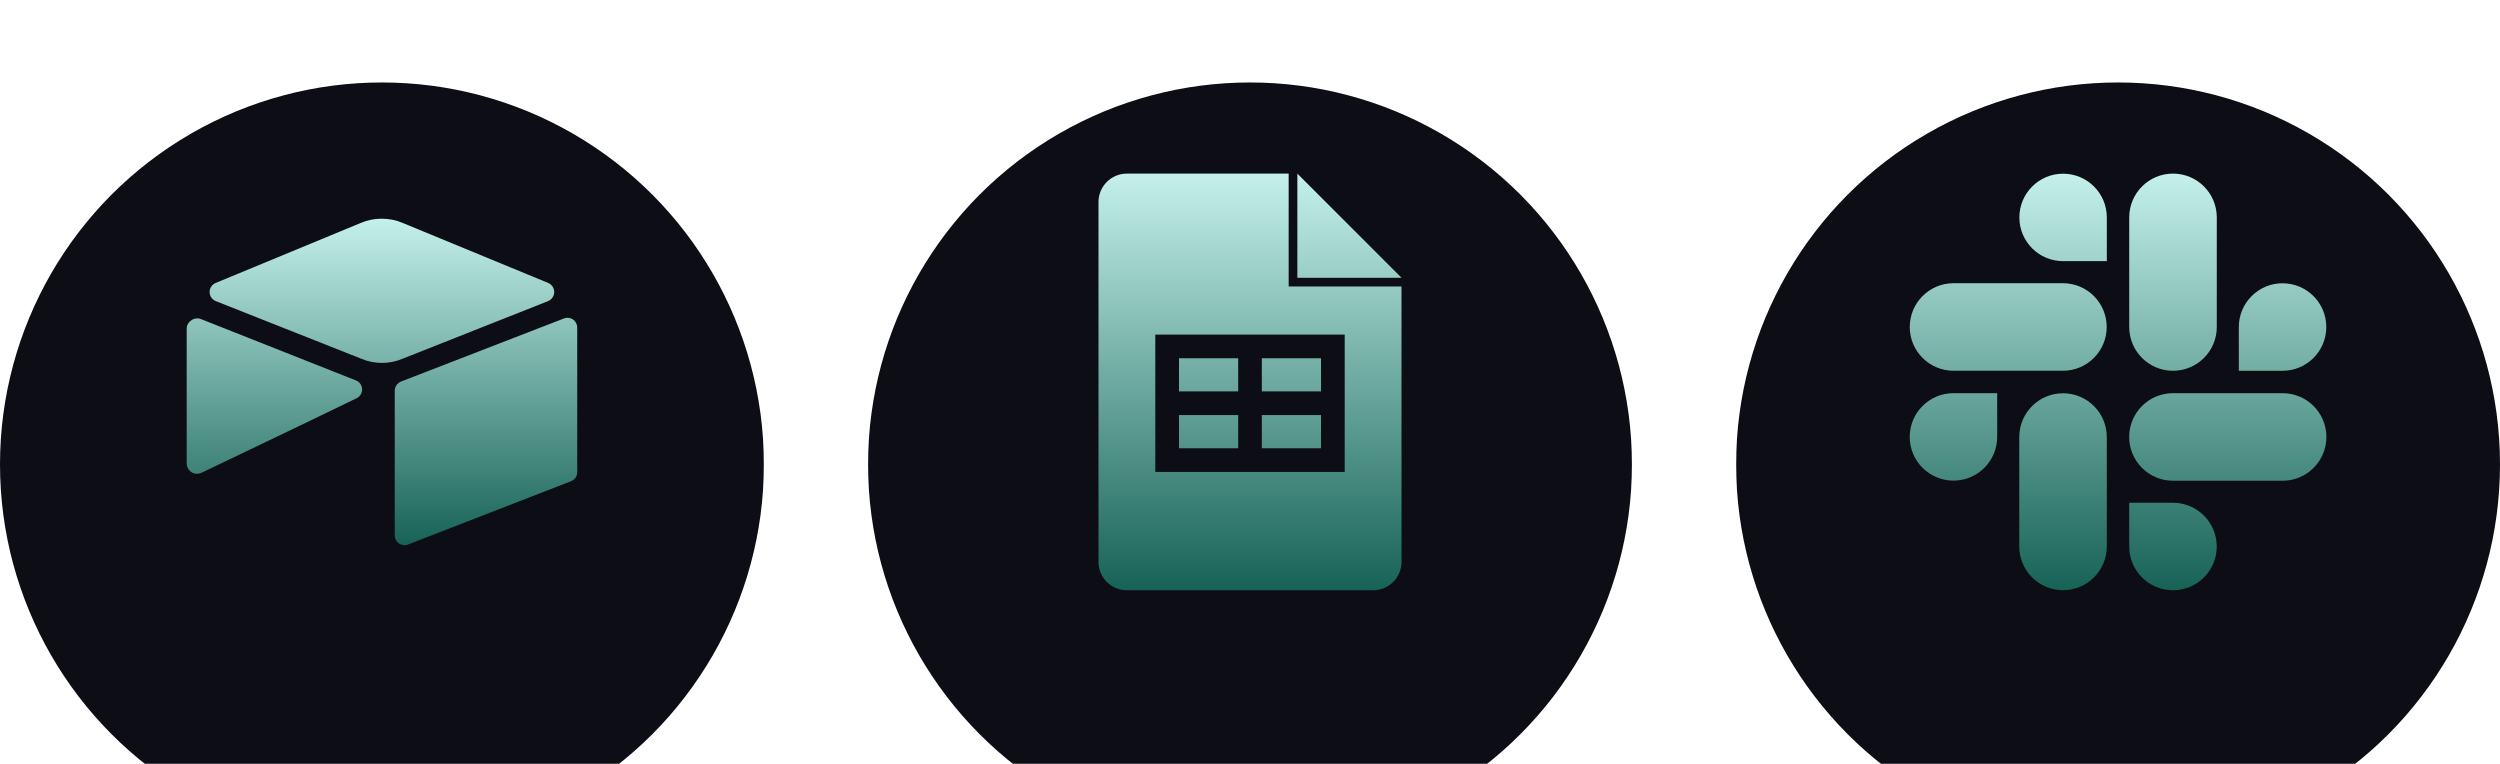
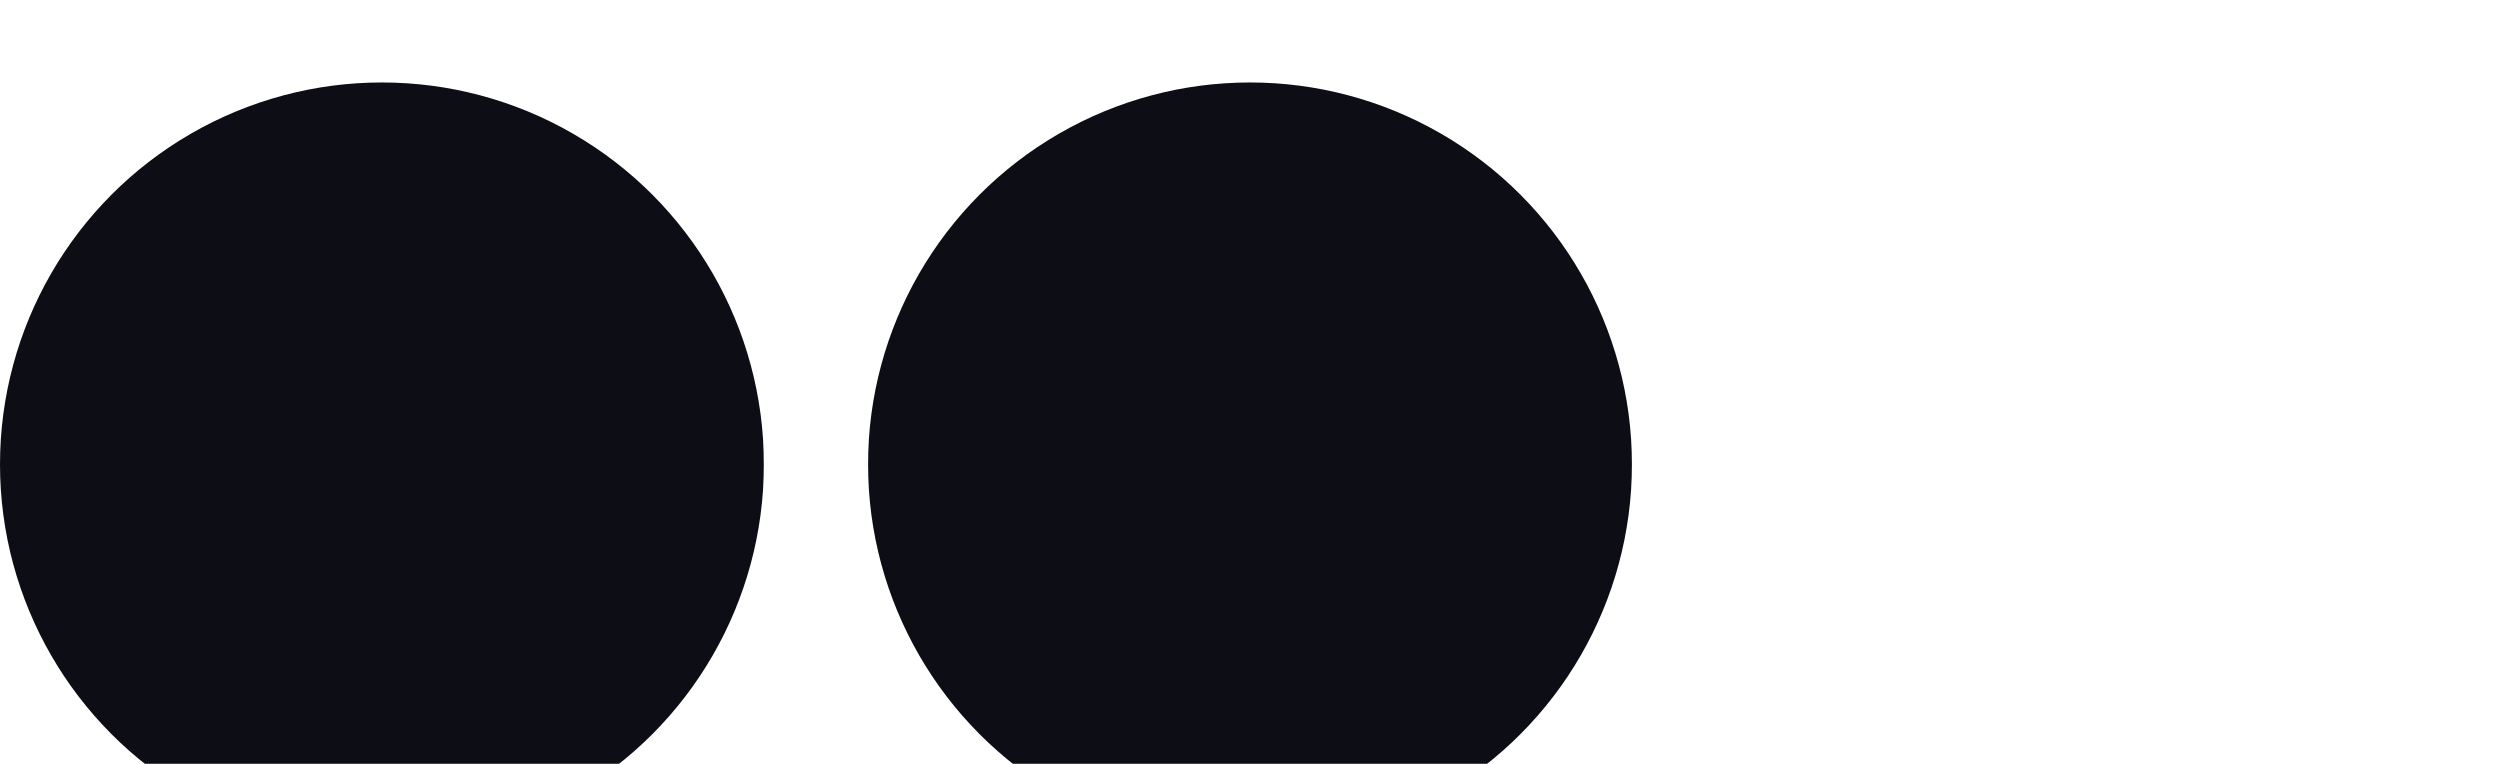
<svg xmlns="http://www.w3.org/2000/svg" width="144" height="44" viewBox="0 0 144 44" fill="none">
  <g clip-path="url(#clip0_48_182)">
    <g filter="url(#filter0_ii_48_182)">
      <circle cx="22" cy="22" r="22" fill="#0D0D15" />
    </g>
-     <path d="M11.387 18.34C11.381 18.34 11.373 18.339 11.365 18.339C11.198 18.339 11.046 18.407 10.937 18.518C10.831 18.612 10.761 18.746 10.753 18.896V18.897V26.728C10.771 27.043 11.031 27.291 11.348 27.291C11.441 27.291 11.529 27.27 11.607 27.232L11.604 27.233L17.768 24.279L20.55 22.933C20.735 22.839 20.858 22.651 20.858 22.433C20.858 22.194 20.709 21.99 20.497 21.911L20.493 21.909L11.58 18.38C11.523 18.355 11.457 18.34 11.387 18.338V18.34ZM32.684 18.303C32.609 18.304 32.538 18.319 32.473 18.347L32.477 18.345L23.093 21.979C22.884 22.067 22.738 22.27 22.737 22.508V30.846C22.74 31.154 22.991 31.403 23.3 31.403C23.374 31.403 23.445 31.389 23.511 31.361L23.507 31.363L32.892 27.717C33.102 27.638 33.248 27.438 33.248 27.205C33.248 27.203 33.248 27.202 33.248 27.201V18.863C33.245 18.554 32.995 18.304 32.685 18.304L32.684 18.303ZM21.992 12.596C21.56 12.596 21.147 12.684 20.772 12.844L20.793 12.836L12.42 16.299C12.215 16.386 12.073 16.586 12.073 16.819C12.073 17.057 12.22 17.26 12.428 17.343L12.431 17.345L20.849 20.679C21.19 20.821 21.585 20.904 21.999 20.904C22.413 20.904 22.809 20.821 23.169 20.672L23.149 20.679L31.567 17.345C31.777 17.259 31.922 17.056 31.922 16.82C31.922 16.587 31.782 16.388 31.582 16.301L31.578 16.299L23.183 12.837C22.832 12.685 22.424 12.597 21.995 12.597C21.994 12.597 21.992 12.597 21.991 12.597L21.992 12.596Z" fill="url(#paint0_linear_48_182)" />
  </g>
  <g clip-path="url(#clip1_48_182)">
    <g filter="url(#filter1_ii_48_182)">
      <circle cx="72" cy="22" r="22" fill="#0D0D15" />
    </g>
    <g clip-path="url(#clip2_48_182)">
-       <path d="M71.318 22.545H67.91V20.636H71.32V22.546L71.318 22.545ZM74.728 10V16H80.728L74.728 10ZM76.091 20.636H72.681V22.546H76.091V20.636ZM76.091 23.909H72.681V25.819H76.091V23.909ZM80.727 16.5V32.364C80.727 33.268 79.995 34 79.091 34H64.909C64.694 34 64.481 33.958 64.283 33.876C64.085 33.793 63.904 33.673 63.752 33.521C63.445 33.214 63.273 32.798 63.273 32.364V11.636C63.273 10.732 64.005 10 64.909 10H74.227V16.5H80.727ZM77.454 19.273H66.545V27.182H77.455V19.272L77.454 19.273ZM71.318 23.909H67.91V25.819H71.32V23.909H71.318Z" fill="url(#paint1_linear_48_182)" />
-     </g>
+       </g>
  </g>
  <g clip-path="url(#clip3_48_182)">
    <g filter="url(#filter2_ii_48_182)">
      <circle cx="122" cy="22" r="22" fill="#0D0D15" />
    </g>
    <path d="M125.163 27.691C123.771 27.691 122.641 26.561 122.641 25.169C122.641 23.776 123.771 22.647 125.163 22.647H131.478C132.871 22.647 134 23.776 134 25.169C134 26.561 132.871 27.691 131.478 27.691H125.163ZM125.163 28.959C126.555 28.959 127.684 30.088 127.684 31.48C127.684 32.871 126.555 34 125.163 34C123.772 34 122.644 32.873 122.643 31.482V28.959H125.163ZM127.687 18.835C127.687 20.228 126.558 21.357 125.165 21.357C123.772 21.357 122.643 20.228 122.643 18.835V12.522C122.643 11.129 123.772 10 125.165 10C126.558 10 127.687 11.129 127.687 12.522V18.835ZM128.956 18.835C128.957 17.444 130.084 16.317 131.475 16.317C132.867 16.317 133.995 17.445 133.995 18.837C133.995 20.228 132.868 21.356 131.478 21.357H128.955L128.956 18.835ZM118.831 16.313C120.221 16.317 121.346 17.444 121.346 18.834C121.346 20.225 120.221 21.352 118.831 21.356H112.517C111.128 21.352 110.002 20.225 110.002 18.834C110.002 17.444 111.128 16.317 112.517 16.313H118.831ZM118.831 15.042C117.442 15.041 116.315 13.914 116.315 12.524C116.315 11.133 117.443 10.005 118.834 10.005C120.225 10.005 121.352 11.132 121.353 12.521V15.042L118.831 15.042ZM116.309 25.167C116.313 23.778 117.44 22.652 118.83 22.652C120.221 22.652 121.348 23.778 121.352 25.167V31.481C121.348 32.871 120.221 33.996 118.83 33.996C117.44 33.996 116.312 32.871 116.309 31.481V25.167ZM115.038 25.167C115.037 26.557 113.909 27.684 112.519 27.684C111.129 27.684 110 26.556 110 25.166C110 23.774 111.127 22.648 112.517 22.647H115.038V25.167Z" fill="url(#paint2_linear_48_182)" />
  </g>
  <defs>
    <filter id="filter0_ii_48_182" x="0" y="0" width="44" height="48" filterUnits="userSpaceOnUse" color-interpolation-filters="sRGB">
      <feFlood flood-opacity="0" result="BackgroundImageFix" />
      <feBlend mode="normal" in="SourceGraphic" in2="BackgroundImageFix" result="shape" />
      <feColorMatrix in="SourceAlpha" type="matrix" values="0 0 0 0 0 0 0 0 0 0 0 0 0 0 0 0 0 0 127 0" result="hardAlpha" />
      <feOffset dy="0.75" />
      <feGaussianBlur stdDeviation="1" />
      <feComposite in2="hardAlpha" operator="arithmetic" k2="-1" k3="1" />
      <feColorMatrix type="matrix" values="0 0 0 0 0 0 0 0 0 0 0 0 0 0 0 0 0 0 1 0" />
      <feBlend mode="normal" in2="shape" result="effect1_innerShadow_48_182" />
      <feColorMatrix in="SourceAlpha" type="matrix" values="0 0 0 0 0 0 0 0 0 0 0 0 0 0 0 0 0 0 127 0" result="hardAlpha" />
      <feOffset dy="4" />
      <feGaussianBlur stdDeviation="2" />
      <feComposite in2="hardAlpha" operator="arithmetic" k2="-1" k3="1" />
      <feColorMatrix type="matrix" values="0 0 0 0 0 0 0 0 0 0 0 0 0 0 0 0 0 0 0.25 0" />
      <feBlend mode="normal" in2="effect1_innerShadow_48_182" result="effect2_innerShadow_48_182" />
    </filter>
    <filter id="filter1_ii_48_182" x="50" y="0" width="44" height="48" filterUnits="userSpaceOnUse" color-interpolation-filters="sRGB">
      <feFlood flood-opacity="0" result="BackgroundImageFix" />
      <feBlend mode="normal" in="SourceGraphic" in2="BackgroundImageFix" result="shape" />
      <feColorMatrix in="SourceAlpha" type="matrix" values="0 0 0 0 0 0 0 0 0 0 0 0 0 0 0 0 0 0 127 0" result="hardAlpha" />
      <feOffset dy="0.75" />
      <feGaussianBlur stdDeviation="1" />
      <feComposite in2="hardAlpha" operator="arithmetic" k2="-1" k3="1" />
      <feColorMatrix type="matrix" values="0 0 0 0 0 0 0 0 0 0 0 0 0 0 0 0 0 0 1 0" />
      <feBlend mode="normal" in2="shape" result="effect1_innerShadow_48_182" />
      <feColorMatrix in="SourceAlpha" type="matrix" values="0 0 0 0 0 0 0 0 0 0 0 0 0 0 0 0 0 0 127 0" result="hardAlpha" />
      <feOffset dy="4" />
      <feGaussianBlur stdDeviation="2" />
      <feComposite in2="hardAlpha" operator="arithmetic" k2="-1" k3="1" />
      <feColorMatrix type="matrix" values="0 0 0 0 0 0 0 0 0 0 0 0 0 0 0 0 0 0 0.25 0" />
      <feBlend mode="normal" in2="effect1_innerShadow_48_182" result="effect2_innerShadow_48_182" />
    </filter>
    <filter id="filter2_ii_48_182" x="100" y="0" width="44" height="48" filterUnits="userSpaceOnUse" color-interpolation-filters="sRGB">
      <feFlood flood-opacity="0" result="BackgroundImageFix" />
      <feBlend mode="normal" in="SourceGraphic" in2="BackgroundImageFix" result="shape" />
      <feColorMatrix in="SourceAlpha" type="matrix" values="0 0 0 0 0 0 0 0 0 0 0 0 0 0 0 0 0 0 127 0" result="hardAlpha" />
      <feOffset dy="0.75" />
      <feGaussianBlur stdDeviation="1" />
      <feComposite in2="hardAlpha" operator="arithmetic" k2="-1" k3="1" />
      <feColorMatrix type="matrix" values="0 0 0 0 0 0 0 0 0 0 0 0 0 0 0 0 0 0 1 0" />
      <feBlend mode="normal" in2="shape" result="effect1_innerShadow_48_182" />
      <feColorMatrix in="SourceAlpha" type="matrix" values="0 0 0 0 0 0 0 0 0 0 0 0 0 0 0 0 0 0 127 0" result="hardAlpha" />
      <feOffset dy="4" />
      <feGaussianBlur stdDeviation="2" />
      <feComposite in2="hardAlpha" operator="arithmetic" k2="-1" k3="1" />
      <feColorMatrix type="matrix" values="0 0 0 0 0 0 0 0 0 0 0 0 0 0 0 0 0 0 0.25 0" />
      <feBlend mode="normal" in2="effect1_innerShadow_48_182" result="effect2_innerShadow_48_182" />
    </filter>
    <linearGradient id="paint0_linear_48_182" x1="22" y1="12.596" x2="22" y2="31.403" gradientUnits="userSpaceOnUse">
      <stop stop-color="#C4F1EA" />
      <stop offset="1" stop-color="#176257" />
    </linearGradient>
    <linearGradient id="paint1_linear_48_182" x1="72.001" y1="10" x2="72.001" y2="34" gradientUnits="userSpaceOnUse">
      <stop stop-color="#C4F1EA" />
      <stop offset="1" stop-color="#176257" />
    </linearGradient>
    <linearGradient id="paint2_linear_48_182" x1="122" y1="10" x2="122" y2="34" gradientUnits="userSpaceOnUse">
      <stop stop-color="#C4F1EA" />
      <stop offset="1" stop-color="#176257" />
    </linearGradient>
    <clipPath id="clip0_48_182">
      <rect width="44" height="44" fill="white" />
    </clipPath>
    <clipPath id="clip1_48_182">
      <rect width="44" height="44" fill="white" transform="translate(50)" />
    </clipPath>
    <clipPath id="clip2_48_182">
      <rect width="24" height="24" fill="white" transform="translate(60 10)" />
    </clipPath>
    <clipPath id="clip3_48_182">
-       <rect width="44" height="44" fill="white" transform="translate(100)" />
-     </clipPath>
+       </clipPath>
  </defs>
</svg>